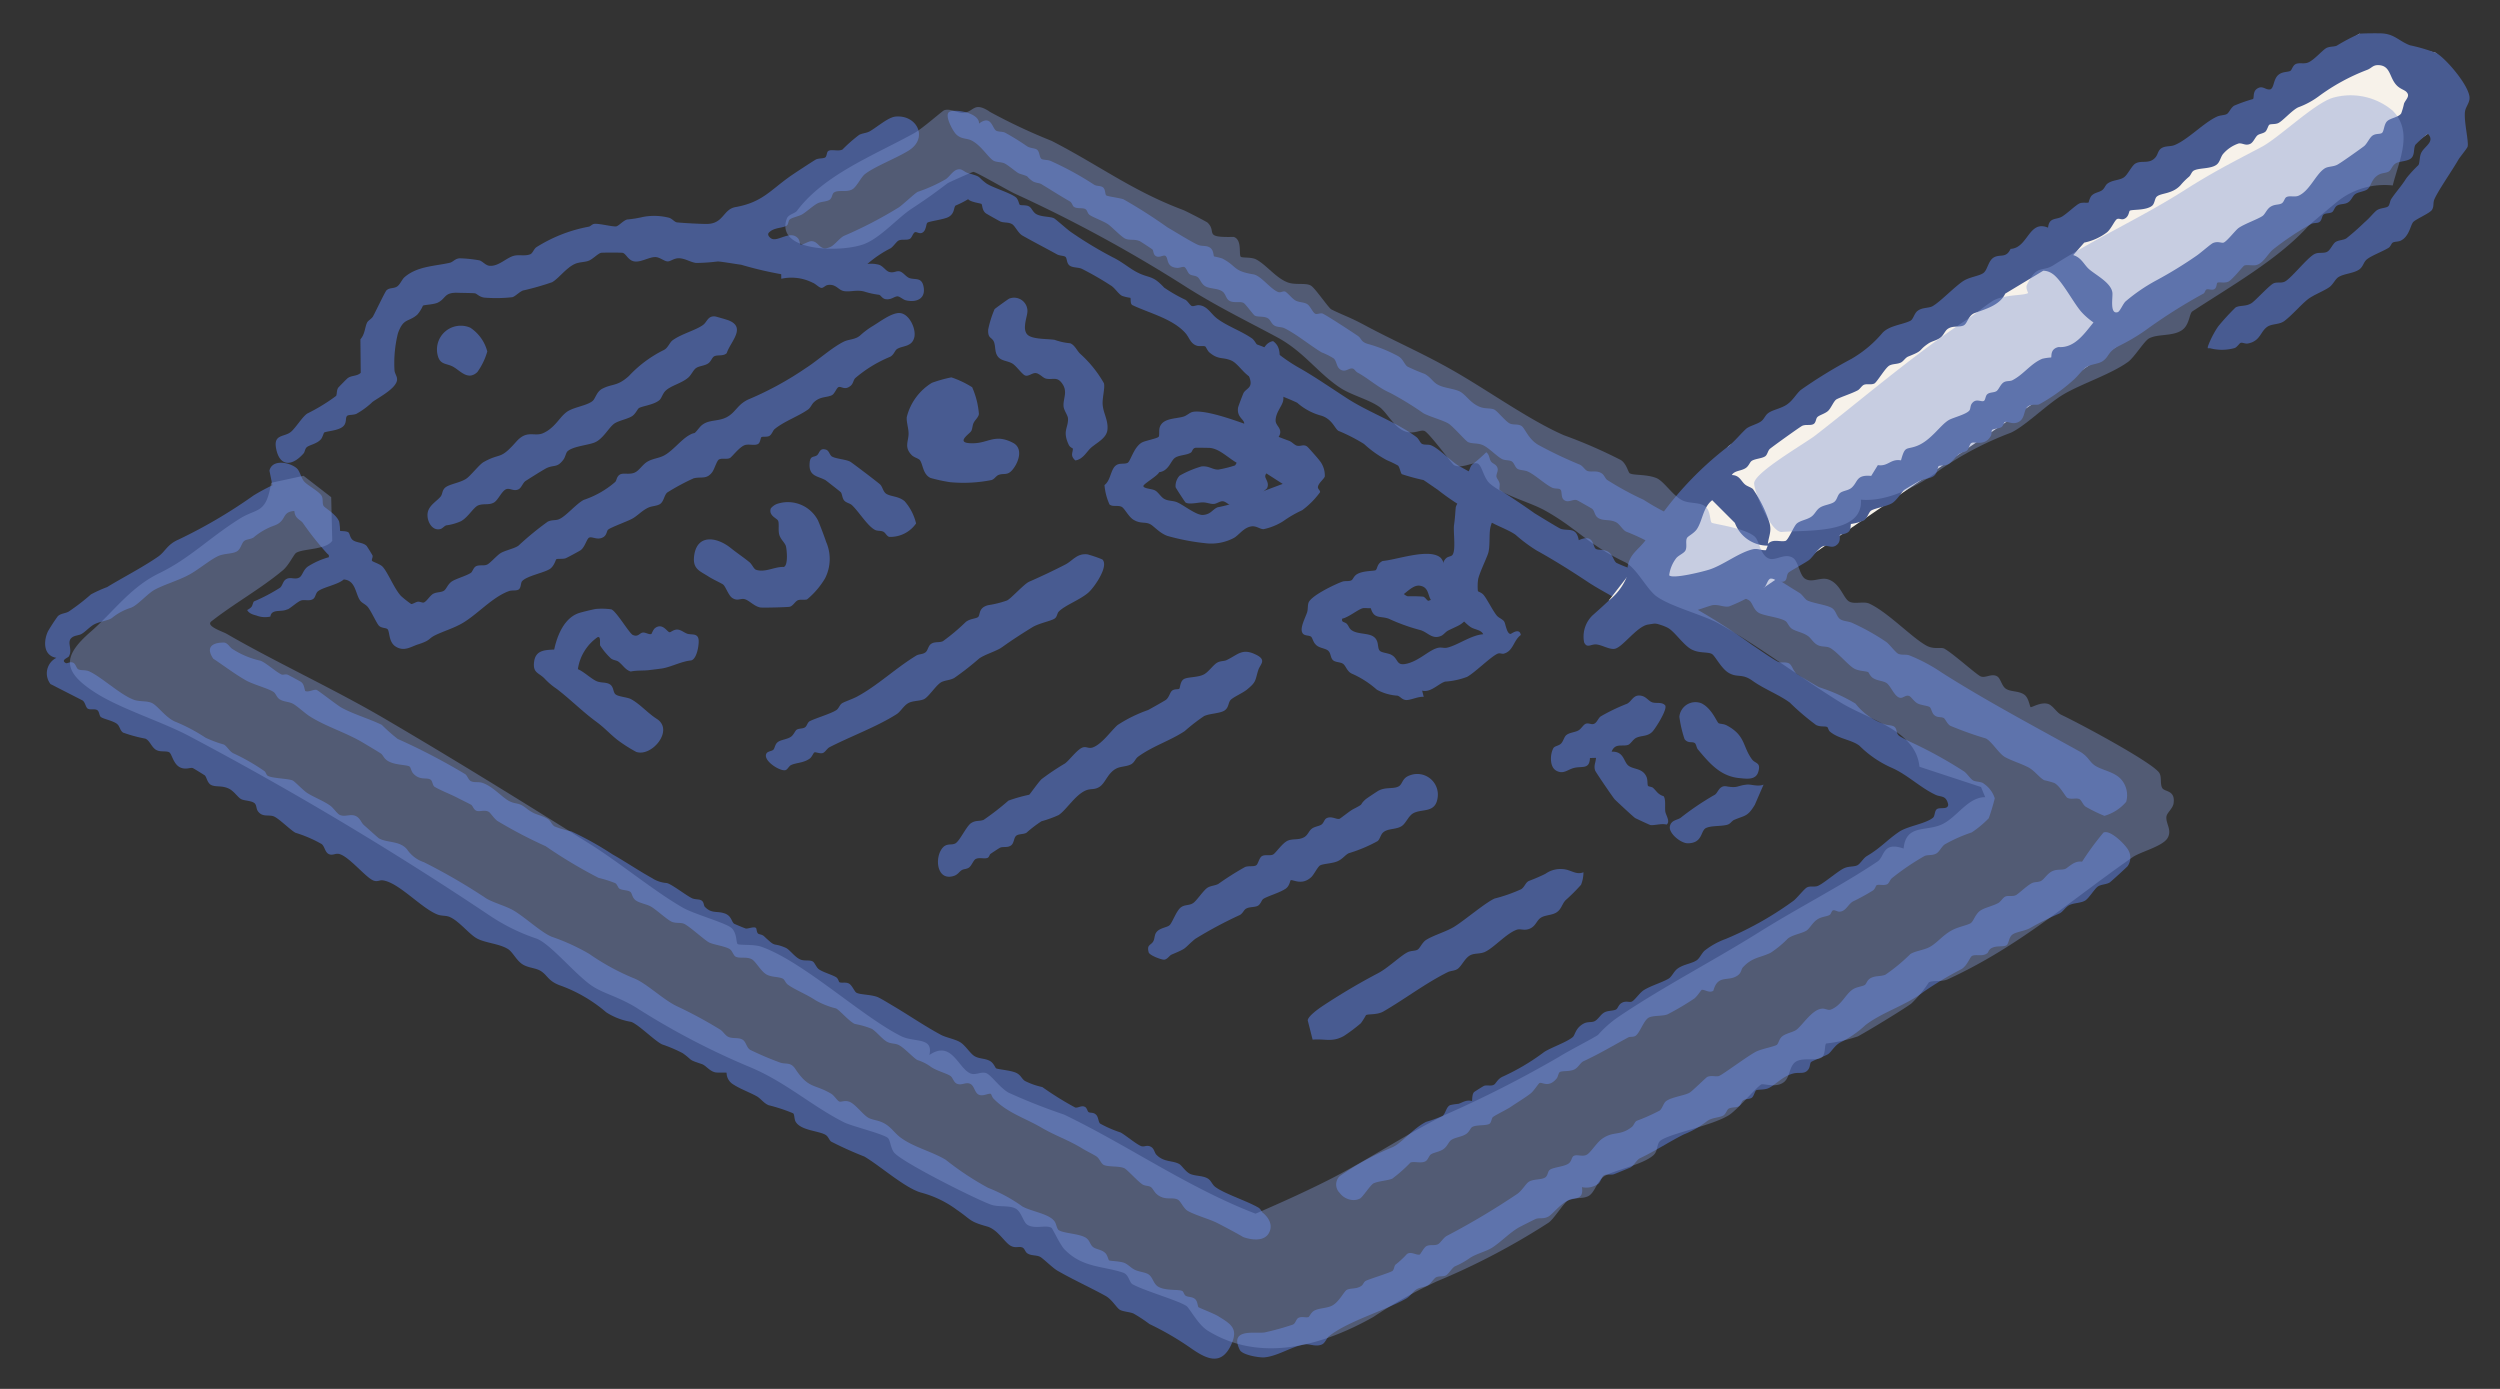
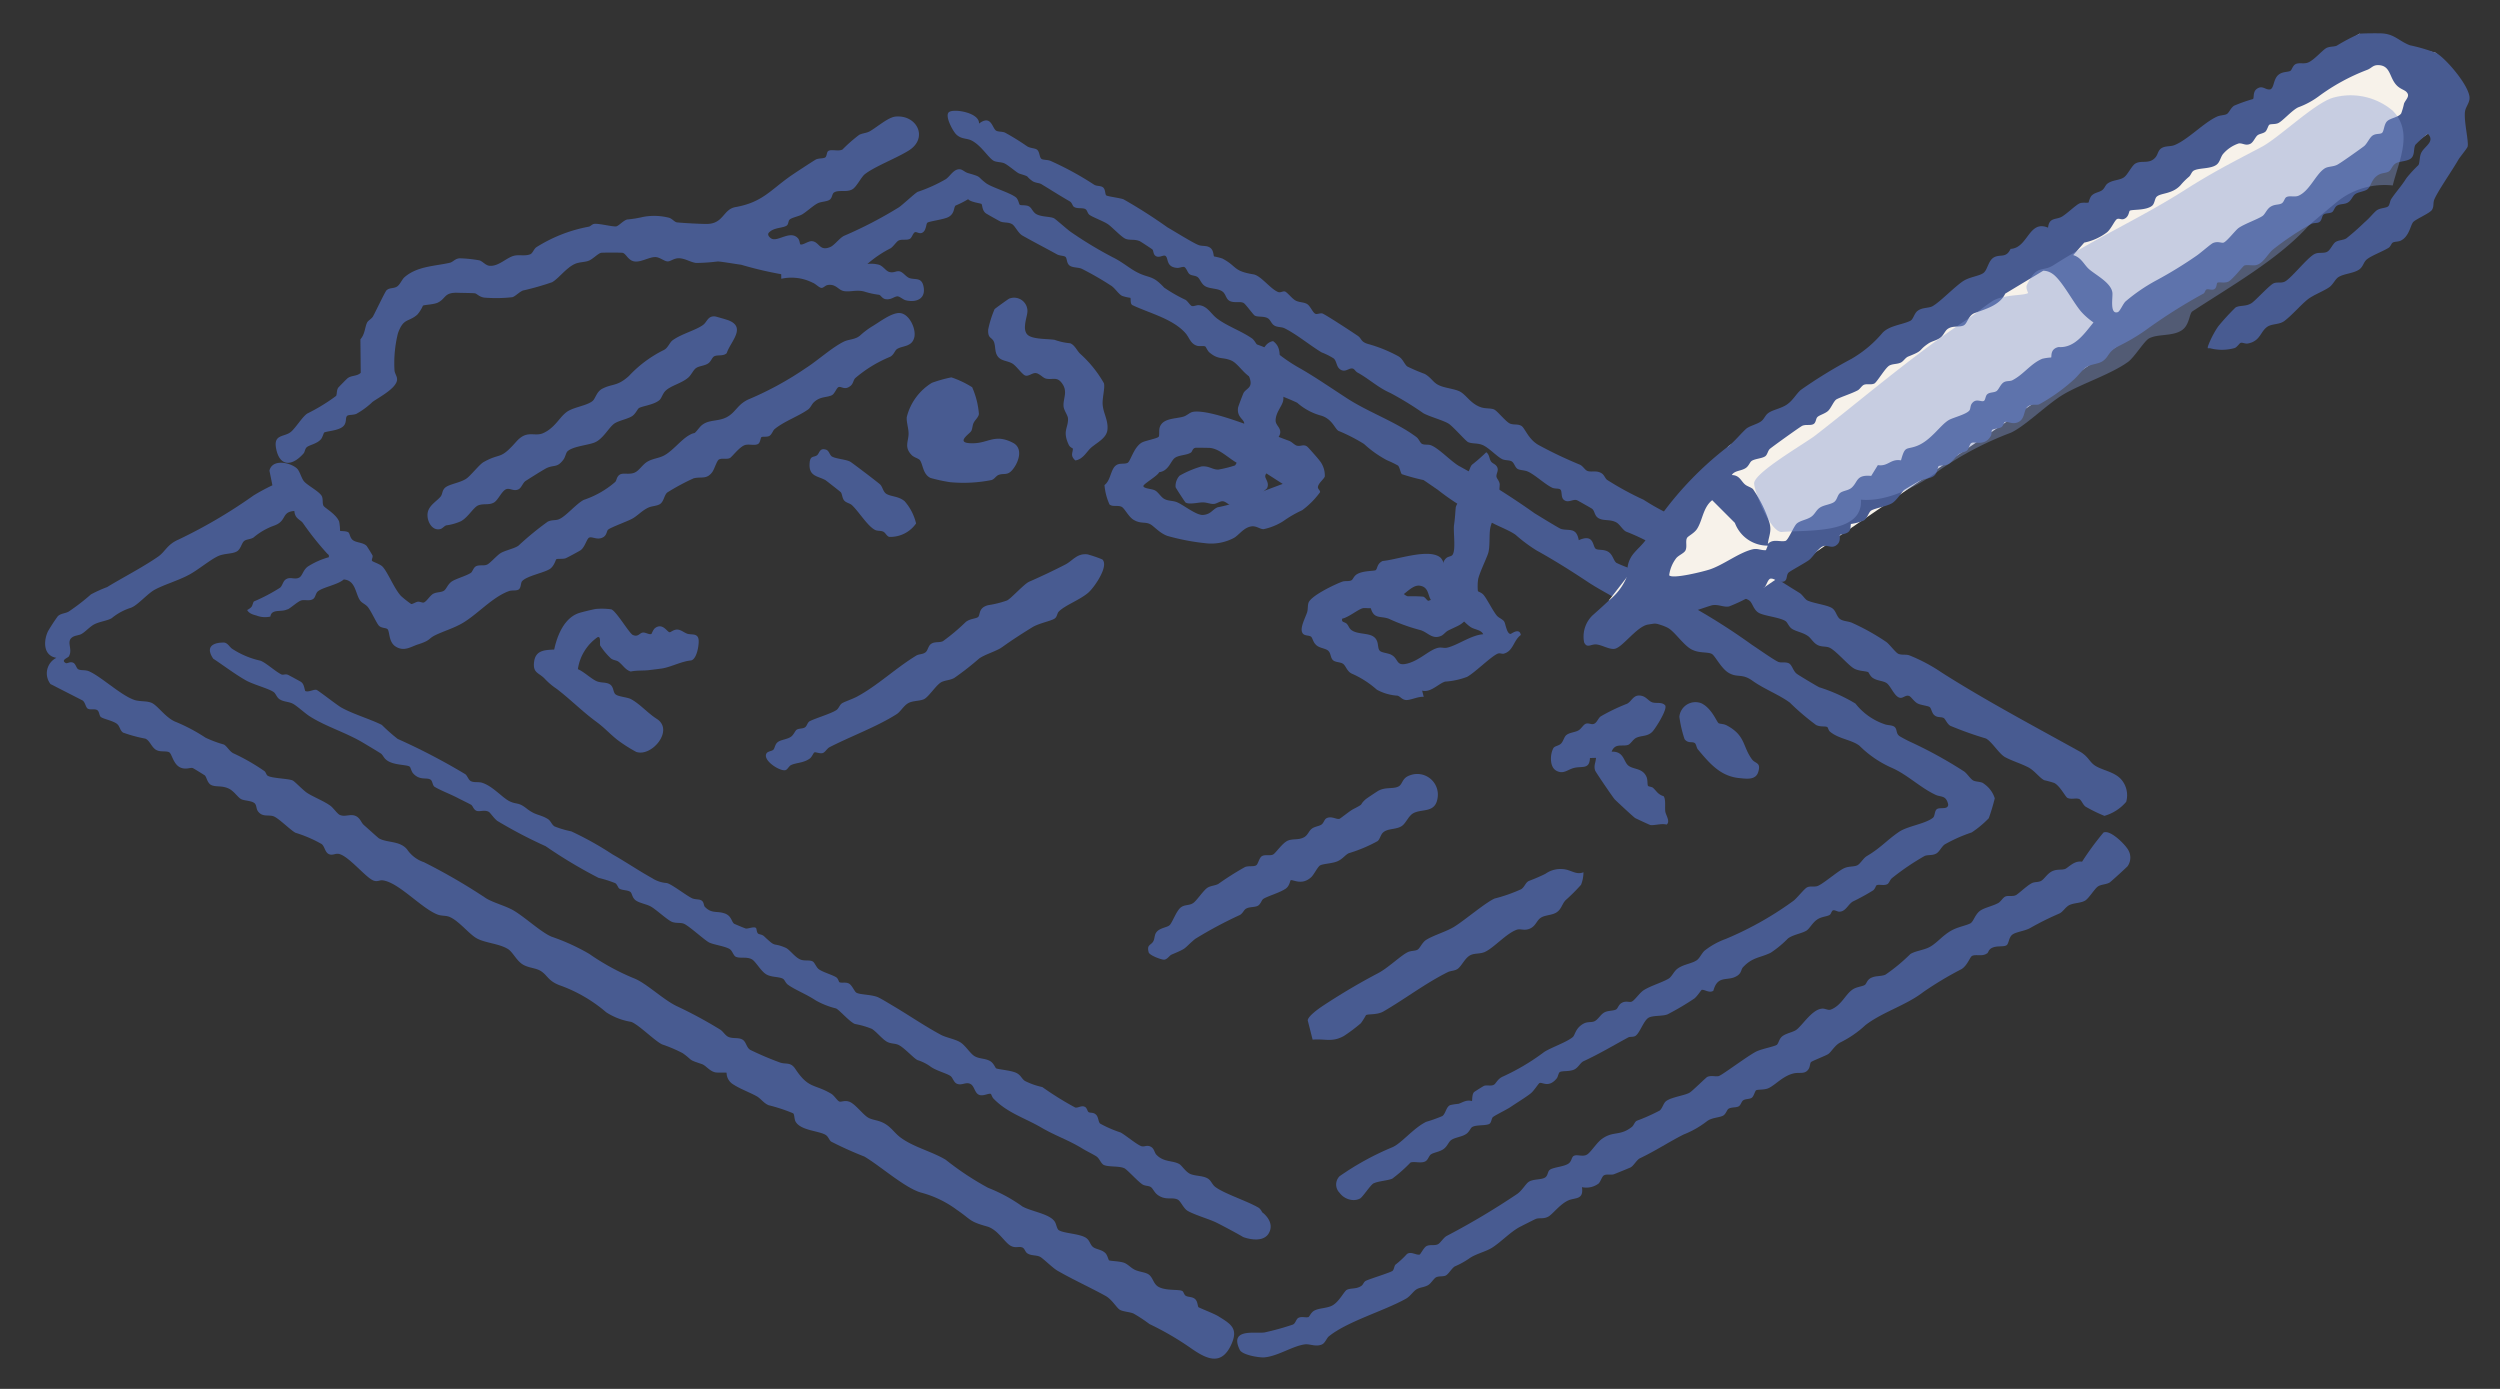
<svg xmlns="http://www.w3.org/2000/svg" id="point_img_10_sp" width="180" height="100" viewBox="0 0 180 100">
  <rect x="0" y="0" width="180" height="100" fill="#333333" stroke="none" />
  <defs>
    <clipPath id="clip-path">
      <rect id="Rectangle_679" data-name="Rectangle 679" width="180" height="100" transform="translate(-4531 4291)" fill="#fc4949" opacity="0.294" />
    </clipPath>
  </defs>
  <g id="Mask_Group_21" data-name="Mask Group 21" transform="translate(4531 -4291)" clip-path="url(#clip-path)">
    <g id="Group_867" data-name="Group 867">
      <g id="Group_866" data-name="Group 866" transform="translate(-4527.75 4293.398)">
        <path id="Path_10801" data-name="Path 10801" d="M567.989,189.391a15.451,15.451,0,0,0,.573-1.742c.032-.376-.281-.719.141-1.1.117-.105.334-.113.418-.2.293-.3.066-1.692.134-2.177.076-.536.074-.726.119-1.225.026-.3.38-.582.431-.941.058-.413-.188-.732-.043-1.161.106-.314.379-.319.517-.5.116-.149.131-.365.273-.516a12.475,12.475,0,0,0,1.021-.894c.235.157.21.472.347.666.124.175.436.209.479.539.024.189-.107.366-.091.536s.217.312.235.568c.006.08-.108,1.418-.128,1.57-.049.372-.472,1.127-.555,1.594-.085.483-.005,1.311-.142,1.775-.115.391-.687,1.539-.736,1.952-.133,1.122.314,1.1-.5,2.338-.6.914-.769.86-1.641,1.292-.2.1-.335.311-.513.389-.671.295-.982-.3-1.553-.43a13.768,13.768,0,0,1-2.227-.807c-.654-.227-1.117.077-1.328-.926-.293-1.391.516-.934,1.344-.944.171,0,.347-.167.561-.158.364.014.537.365.809.417a10.816,10.816,0,0,1,1.1.024c.163.051.265.285.376.3a4.358,4.358,0,0,0,.573-.244" transform="translate(-467.814 -148.77)" fill="#485b91" />
        <path id="Path_10802" data-name="Path 10802" d="M533.089,172.878c-.045-.045-.676-1.007-.688-1.069a1.1,1.1,0,0,1,.289-.824,7.433,7.433,0,0,1,1.567-.663c.563-.061.783.237,1.224.225a8.156,8.156,0,0,0,1.2-.3c.426-.521-.02-1.252.125-1.88.076-.328.558-.744.534-1.157-.017-.3-.532-.431-.443-1.111.011-.082.352-.988.4-1.074.128-.231.46-.335.5-.634.074-.525-.55-.973.058-1.625.15-.161.359-.157.509-.312.312-.323.4-1.042,1.057-1.156.671.486.384,1.178.54,1.722.067.232.4.346.391.793-.005.315-.25.612-.278.835-.037.288.159.564.067.965-.087.379-.532.838-.538,1.392,0,.353.359.5.334.879s-.495.613-.543.934a11.164,11.164,0,0,1,.089,1.328c-.068.35-.56.532-.624.839-.046.218.333.492.122.913a6.758,6.758,0,0,1-2.062,1.331c-.58.067-.807-.37-1.113-.4-.206-.023-.439.182-.669.193s-.495-.115-.777-.113c-.356,0-1.057.193-1.273-.022" transform="translate(-451.009 -139.135)" fill="#485b91" />
        <g id="Group_543" data-name="Group 543" transform="translate(0 5.562)">
          <path id="Path_10103" data-name="Path 10103" d="M461.576,162.144c.894-.676.95.334,1.239.507.157.094.433.048.645.144a17.962,17.962,0,0,1,1.6.992c.22.128.534.123.681.221.221.147.176.568.339.676.131.086.438.053.648.142a22.6,22.6,0,0,1,3.154,1.723c.168.1.442.063.6.166.222.149.162.5.255.591.077.079.96.184,1.239.283a36.132,36.132,0,0,1,3.167,2.02c.525.3,1.78,1.088,2.226,1.27.268.109.573.022.83.184.3.188.24.583.313.646a4.794,4.794,0,0,1,.587.146c1.086.575.755.9,2.241,1.142.539.089,1.228,1.062,1.779,1.272.176.067.33-.075.481-.04.169.039.523.535.8.666s.546.095.786.229c.262.147.418.639.625.717.115.043.313-.062.482-.03s2.225,1.382,2.568,1.618c.286.2.189.432.761.589a10.275,10.275,0,0,1,2.164.882c.319.189.414.557.626.727a13.49,13.49,0,0,0,1.264.54c.412.233.557.527.856.724.491.323,1.344.313,1.769.6s.721.832,1.409,1.072c.34.119.707.052.963.165.226.1.839.882,1.132,1.01.256.113.576.018.822.165.267.16.493.957,1.241,1.381a30.815,30.815,0,0,0,2.98,1.418c.225.1.366.4.559.457.315.091.623-.059.98.147.218.126.264.374.415.487a21.668,21.668,0,0,0,2.628,1.432,16.738,16.738,0,0,0,1.5.864,32.463,32.463,0,0,1,2.926,2.035c.473.288,1.354.414,1.648.689.169.158.173.436.2.455.08.06.434-.116.609-.107.491.026.506.5.74.616,1.216.61,2.4,1.425,3.6,2.153.222.135.388.46.579.549.422.2,1.346.309,1.731.525.34.19.343.64.638.828.24.153.605.138.863.265a16.235,16.235,0,0,1,2.456,1.378c.236.185.665.76.85.842.25.11.534.022.792.11a12.151,12.151,0,0,1,2.357,1.256c3.12,1.985,6.617,3.842,9.9,5.662.6.33.688.706,1.052.977.525.39,1.466.46,1.975,1.07a1.742,1.742,0,0,1,.333,1.581,3.22,3.22,0,0,1-1.57,1.012,10.946,10.946,0,0,1-1.364-.669c-.194-.143-.294-.494-.465-.55-.246-.079-.562.054-.829-.073-.152-.072-.524-.854-.953-1.077a6.864,6.864,0,0,0-.709-.194c-.305-.131-.7-.678-1.12-.909-.487-.266-1.252-.5-1.719-.761-.435-.245-.945-1.112-1.369-1.337a25.557,25.557,0,0,1-2.577-.919c-.242-.162-.34-.482-.462-.553-.2-.113-.444,0-.686-.216-.185-.162-.2-.479-.328-.575s-.61-.128-.867-.26-.462-.477-.6-.535c-.238-.1-.413.134-.619.131-.431-.008-.706-.869-1.026-1.072-.259-.165-.673-.148-.988-.366-.2-.139-.272-.378-.323-.409-.152-.092-.674-.064-1.028-.269-.438-.254-1.305-1.3-1.767-1.5-.221-.1-.487-.047-.756-.146-.381-.141-.529-.5-.781-.684-.377-.27-.851-.321-1.164-.528-.228-.151-.312-.46-.46-.555-.417-.268-1.482-.361-1.9-.579-.4-.206-.466-.711-.691-.887-.252-.2-.96-.337-1.275-.53-.259-.159-.453-.522-.743-.611-.306-.093-.632.014-.907-.108-.373-.165-.582-.827-.862-1.054-.462-.374-.734-.034-1.164-.187a9.789,9.789,0,0,1-2.119-1.636,15.555,15.555,0,0,0-1.825-.851c-.253-.137-.439-.517-.694-.659-.44-.245-.9-.089-1.276-.3-.31-.178-.264-.5-.456-.672-.048-.042-1.023-.591-1.083-.618-.275-.125-.6.189-.9.008-.325-.165-.146-.668-.332-.8-.107-.076-.387-.034-.563-.113-.51-.232-1.259-.948-1.765-1.167-.251-.108-.54-.089-.721-.182-.2-.1-.254-.459-.454-.56-.179-.09-.435-.052-.646-.143-.374-.162-.985-.845-1.449-1.032-.381-.153-.736-.069-1.035-.206-.158-.072-1.076-1.12-1.386-1.32-.371-.24-1.357-.5-1.834-.76a22.763,22.763,0,0,0-2.377-1.457c-.879-.383-1.574-1.044-2.363-1.471-.12-.065-.216-.234-.3-.27-.291-.121-.552.312-.939.049-.29-.2-.233-.556-.461-.785a4.875,4.875,0,0,0-.88-.443c-.8-.475-1.834-1.334-2.685-1.743-.213-.1-.48-.055-.714-.188s-.268-.409-.483-.531c-.293-.166-.725-.065-.937-.191-.113-.068-.639-.808-.791-.9-.231-.142-.656.012-.987-.14-.306-.141-.285-.507-.547-.693-.331-.236-.86-.177-1.214-.365-.31-.165-.389-.538-.571-.669s-.406-.089-.577-.212c-.145-.105-.228-.445-.381-.513-.107-.048-.345.074-.511.062-.831-.062-.606-.7-.846-.863-.142-.1-.422.158-.682.018-.209-.112-.167-.392-.256-.482-.039-.039-.866-.583-.918-.6-.39-.167-.74-.033-1.055-.186-.284-.137-.962-.852-1.225-1.031-.34-.231-1.105-.5-1.345-.684-.122-.092-.158-.333-.275-.4-.208-.123-.578-.01-.825-.162-.119-.073-.135-.3-.305-.4-.7-.4-1.341-.812-2.038-1.235-.185-.112-.453-.081-.666-.236-.563-.411-.069-.254-.935-.531-.172-.055-.776-.6-1.069-.735-.235-.11-.6-.071-.809-.206-.391-.255-.9-1.13-1.59-1.455-.338-.159-.724-.074-1.085-.437-.236-.237-.848-1.359-.5-1.6.374-.26,2.234.058,2.151.853" transform="translate(-394.342 -161.203)" fill="#485b91" />
          <path id="Path_10104" data-name="Path 10104" d="M559.258,284.385c-.322.265-.838.043-1.1.2-.134.081-.328.686-.747.944a24.853,24.853,0,0,0-2.75,1.648c-1.242.962-2.95,1.444-4.161,2.379a7.478,7.478,0,0,1-1.8,1.243c-.415.214-.66.691-.879.841-.173.118-1.182.506-1.248.585s-.068.322-.151.466c-.265.455-.672.234-1.119.35-.773.2-1.272.812-1.769,1.05-.319.152-.772.083-.91.162-.085.049-.162.45-.327.547s-.428.061-.593.168c-.144.093-.172.354-.344.444-.2.1-.5.042-.711.163-.136.078-.19.4-.42.511-.3.145-.811.129-1.153.4a6.787,6.787,0,0,1-1.674.95c-1.078.545-1.978,1.154-3.141,1.708-.232.11-.455.556-.687.666-.1.047-1.139.472-1.2.49-.225.065-.509-.038-.71.079-.14.082-.233.441-.377.582a1.47,1.47,0,0,1-1.2.264c.137.951-.506.727-1.008.965-.611.291-1.114,1-1.43,1.164-.349.178-.585.065-.865.15-.066.02-1.08.538-1.2.6-.692.379-1.386,1.127-2,1.5-.424.259-1.083.413-1.547.708a5.768,5.768,0,0,1-1.083.609c-.227.106-.476.582-.683.67s-.457.024-.672.117c-.168.072-.37.434-.57.558-.28.174-.565.157-.827.3s-.462.506-.78.686c-1.581.89-4.225,1.631-5.568,2.721-.144.117-.263.482-.492.579-.455.193-.865-.06-1.244-.006-.895.129-1.893.833-2.883.933-.357.036-1.6-.163-1.784-.535-.782-1.575,1.1-1.167,1.768-1.256a18.775,18.775,0,0,0,2.039-.564c.213-.076.238-.4.413-.489.246-.119.5,0,.713-.052.087-.019.178-.344.449-.479.35-.175.877-.16,1.24-.338.536-.263.887-1.064,1.1-1.157.306-.135.677-.028,1.041-.282.127-.089.152-.287.334-.37.312-.143,1.717-.574,1.892-.7.128-.1.116-.339.222-.454a6.469,6.469,0,0,0,.821-.761c.289-.212.657.088.91.04.08-.015.294-.525.529-.627.257-.11.532,0,.786-.116.178-.078.4-.471.636-.6a53.558,53.558,0,0,0,5.088-3.031c.368-.266.6-.723.824-.868.326-.21.875-.134,1.161-.3.232-.138.182-.419.346-.556.23-.192,1.024-.225,1.35-.454.247-.173.214-.464.381-.555.241-.133.655.094.964-.1.269-.171.693-.852,1.055-1.116.832-.607,1.3-.184,2.17-.874.141-.112.192-.359.349-.44a14.054,14.054,0,0,0,1.64-.729c.2-.142.277-.539.472-.686.4-.3,1.394-.409,1.715-.623.226-.151,1.165-1.081,1.249-1.119.29-.128.561-.007.822-.06.218-.044,2.174-1.523,2.745-1.786.391-.18,1.236-.337,1.431-.458.123-.076.168-.4.353-.577.281-.265.812-.324,1.066-.513.451-.334,1.138-1.488,1.869-1.524.212-.01.42.144.615.068.783-.309,1.036-1.105,1.59-1.461.286-.183.7-.2.864-.321.107-.077.146-.326.379-.466.354-.212.749-.118,1.092-.262a12.868,12.868,0,0,0,1.789-1.48c.324-.224.994-.291,1.4-.515.549-.3.939-.855,1.61-1.209.466-.246.983-.324,1.314-.49.238-.119.341-.681.751-.94.331-.209.908-.324,1.271-.533.2-.117.338-.418.54-.475.226-.064.472.024.709-.08.182-.08.781-.676,1.16-.87.2-.1.44-.056.64-.149.274-.127.482-.606.937-.755.3-.1.559-.04.793-.109s.661-.633,1.246-.531a20.657,20.657,0,0,1,1.543-2.1c.48-.216,1.492.8,1.74,1.19a1.082,1.082,0,0,1,0,1.229c-.068.085-1.222,1.139-1.3,1.182-.269.151-.605.124-.843.285s-.635.833-.909,1.008c-.3.191-.805.166-1.14.327-.294.142-.464.5-.737.615a21.1,21.1,0,0,0-2.108,1.05c-.363.2-.973.265-1.242.449-.3.2-.259.674-.453.788-.217.127-.7.007-1.051.189-.243.127-.232.31-.336.395" transform="translate(-419.435 -223.71)" fill="#485b91" />
          <path id="Path_10108" data-name="Path 10108" d="M498.817,211.489c.089.073.786.867.872.988a1.7,1.7,0,0,1,.383,1.151c-.057.192-.456.473-.495.753-.021.152.164.236.156.381a5.992,5.992,0,0,1-1.292,1.3,8.089,8.089,0,0,0-1.358.786,4.339,4.339,0,0,1-1.433.58c-.3-.026-.522-.266-.887-.2-.532.091-.861.606-1.22.819a3.482,3.482,0,0,1-1.96.4,16.384,16.384,0,0,1-2.845-.538c-.588-.212-.987-.736-1.278-.864-.353-.156-.673,0-1.164-.3-.371-.23-.644-.841-.866-.938-.272-.119-.627.024-.856-.158a4.185,4.185,0,0,1-.364-1.4c.515-.383.416-1.311.99-1.5.219-.071.513-.006.683-.106.206-.121.443-1.134,1.022-1.459.233-.131,1.137-.293,1.213-.422.063-.108,0-.447.069-.665.211-.676,1.126-.607,1.705-.775.256-.074.454-.3.677-.344,1.381-.24,5.429,1.548,6.928,2.084.212.076.386.3.563.349.27.078.495-.138.757.079m-3.586,1.214c-1.326.79-2.246-1.026-3.435-1.13-.08-.007-.958-.019-1.008-.013-.26.03-.233.27-.362.351-.31.2-.87.166-1.161.39-.306.235-.426.928-1.121,1.022-.111.271-1.167.855-1.134,1.006.038.177.614.185.831.3.258.133.428.5.715.638s.626.1.9.226c.485.216,1.386.949,1.857.906.578-.052.651-.388,1.041-.551a10.288,10.288,0,0,0,1.755-.5c.252-.187.066-.765.963-.447l1.97-.737-1.4-.9Z" transform="translate(-407.937 -187.284)" fill="#485b91" />
          <path id="Path_10109" data-name="Path 10109" d="M525.877,232.563c.106.064.4,0,.577.042.64.161.5.764.88,1.152.3.314,1.015.462,1.237.71.258.289.661,1.126.957,1.494.162.2.445.27.555.46.089.154.179.884.453.875.048,0,.641-.476.734.078-.541.4-.53,1.154-1.227,1.344-.129.035-.286-.073-.456.007-.505.236-1.616,1.351-2.183,1.662a5.394,5.394,0,0,1-1.575.342c-.457.119-1.042.818-1.662.65l.112.449c-.392-.044-.973.259-1.287.227-.276-.028-.41-.263-.6-.313a3.569,3.569,0,0,1-1.487-.43,6.822,6.822,0,0,0-1.784-1.148c-.37-.159-.437-.56-.643-.709s-.558-.1-.739-.276-.133-.489-.34-.675c-.18-.161-.547-.18-.783-.345-.314-.219-.323-.575-.457-.67-.157-.111-.507-.032-.621-.282-.183-.35.216-1.066.345-1.464.072-.219.03-.466.1-.686.169-.506,1.884-1.324,2.426-1.521.218-.079.5,0,.679-.11.1-.059.152-.281.37-.42.431-.275,1.259-.226,1.361-.3.147-.109.074-.452.5-.661,1.012-.082,3.316-.929,4.15-.256.221.178.356.743.408.775m2.688,4.753c-.163-.329-.6-.317-.9-.511-.517-.338-1.205-1.276-1.814-1.569-.28-.135-.67-.049-.957-.283-.355-.29-.172-1.033-.907-1.132-.584-.078-1.169.8-1.733.965-.248.074-.5.01-.716.074-.2.059-.365.378-.73.511-.41.149-.694.016-.933.079-.333.088-1.036.668-1.461.743-.082.3.18.211.339.387.126.14.158.327.342.452.436.3,1.189.189,1.571.459.433.306.243.805.45,1.016.147.15.6.162.835.293.54.295.319.829,1.117.636.918-.222,1.609-1,2.251-1.142.248-.054.418.044.648-.009.76-.175,1.724-.907,2.6-.967" transform="translate(-425.022 -199.614)" fill="#485b91" />
          <path id="Path_10110" data-name="Path 10110" d="M454.711,231.965c.5.46-.561,2-1,2.388-.582.514-1.69.914-2.13,1.366-.133.136-.109.366-.293.5-.26.185-1.127.332-1.62.635-.745.459-1.47.924-2.176,1.433-.4.29-1.241.515-1.657.823a20.5,20.5,0,0,1-1.773,1.385c-.308.178-.67.167-.934.306-.383.2-.9,1.056-1.254,1.227-.295.141-.75.1-1.09.263-.359.173-.582.626-.877.815-1.423.907-3.278,1.582-4.836,2.381-.182.093-.312.371-.49.42-.229.063-.509-.095-.6-.042s-.156.31-.341.445c-.433.315-.979.289-1.34.464-.155.075-.258.338-.414.368-.414.082-1.666-.725-1.346-1.221.093-.145.378-.146.486-.252s.112-.382.306-.54c.232-.19.668-.192.959-.393.215-.148.3-.442.42-.511.167-.1.428-.061.594-.168.145-.093.175-.359.344-.445.439-.222,1.522-.538,1.912-.795.188-.123.236-.385.41-.492.21-.13.721-.288,1.092-.487,1.48-.795,2.781-2.057,4.264-2.953.19-.114.467-.073.664-.238.174-.146.18-.462.407-.608.263-.169.572-.068.833-.182a14.262,14.262,0,0,0,1.654-1.391c.317-.24.706-.227.871-.344.2-.142-.006-.676.743-.862a7.3,7.3,0,0,0,1.353-.338c.286-.133,1.231-1.191,1.585-1.347.849-.373,1.722-.783,2.6-1.234.553-.284.847-.832,1.617-.738a9.683,9.683,0,0,1,1.056.362" transform="translate(-378.596 -199.648)" fill="#485b91" />
-           <path id="Path_10111" data-name="Path 10111" d="M461.559,261.628c-.064.042-.076.237-.218.283-.248.081-.567-.055-.833.073-.177.085-.29.488-.5.627-.162.108-.369.09-.5.172-.216.131-.278.328-.592.426-1.123.349-1.356-1.066-.929-1.834.344-.619.743-.333,1.061-.517s.786-1.242,1.132-1.462.609-.107.9-.232a18.754,18.754,0,0,0,1.778-1.379,10.989,10.989,0,0,1,1.493-.424c.063-.035.65-.893.9-1.128a18.212,18.212,0,0,1,1.688-1.131c.361-.276.935-1.093,1.328-1.163.239-.042.392.114.669.013.654-.236,1.283-1.166,1.782-1.611a10,10,0,0,1,2.192-1.078c.167-.086,1.209-.673,1.292-.738.249-.2.28-.548.457-.672s.429-.067.5-.123.056-.566.36-.712.958-.1,1.384-.307c.378-.181.713-.735,1.032-.886.227-.108.471-.081.631-.159.838-.4,1.131-.9,2.167-.367.731.377.245.681.119,1.075-.251.782-.114.841-.831,1.424-.284.231-1.009.554-1.172.745s-.125.526-.4.73c-.324.243-1.065.22-1.5.422a13.422,13.422,0,0,0-1.4,1.085c-1.087.714-2.266,1.054-3.35,1.837-.2.147-.254.4-.481.535-.295.178-.725.155-1.048.3-.66.307-.811,1.056-1.255,1.339-.344.22-.586.121-.9.227-.788.265-1.434,1.385-2.032,1.8a8.082,8.082,0,0,1-1.242.45,8.806,8.806,0,0,0-1.086.831c-.2.113-.538.078-.709.193-.22.148-.155.551-.406.722s-.53.069-.755.147c-.083.029-.587.371-.724.462" transform="translate(-393.503 -208.098)" fill="#485b91" />
          <path id="Path_10112" data-name="Path 10112" d="M386.88,203.568c-.109.111-.154.408-.274.572-.449.62-.656.382-1.19.614-.228.1-1.259.759-1.543.938-.2.128-.3.508-.521.609-.359.166-.619-.127-.895-.005-.308.135-.575.786-.863.951-.373.213-.758.051-1.143.21-.332.138-.726.859-1.233,1.135a3.692,3.692,0,0,1-1.056.3c-.15.045-.269.221-.417.263-.61.174-1.011-.585-.928-1.152s.7-.869.947-1.2c.127-.173.093-.414.294-.608.29-.279,1.129-.361,1.573-.685.308-.226.916-1,1.2-1.165,1.279-.724,1.149-.1,2.361-1.473.792-.9,1.3-.322,1.965-.629.823-.379,1.145-1.119,1.653-1.5.481-.364,1.441-.451,1.877-.8.211-.169.287-.679.714-.895.749-.378,1.061-.145,1.908-.911a8.7,8.7,0,0,1,2.524-1.874c.3-.154.4-.543.642-.712.639-.453,1.675-.716,2.177-1.093.294-.221.332-.651.847-.61.056,0,.878.242.969.278,1.323.516.148,1.54-.118,2.368-.247.241-.649.1-.9.227-.143.07-.226.355-.409.493-.271.2-.646.186-.892.349-.2.13-.336.484-.559.682-.465.415-1.244.576-1.64.953-.22.21-.28.536-.448.68-.392.335-1.207.419-1.464.566-.119.068-.242.43-.524.6-.325.2-.987.32-1.272.532-.39.29-.786,1.077-1.37,1.336-.469.209-1.624.285-1.992.658" transform="translate(-349.276 -179.027)" fill="#485b91" />
          <path id="Path_10113" data-name="Path 10113" d="M501.4,274.107c-.039.029-.074.413-.354.607-.438.3-1.253.518-1.606.733-.143.087-.19.4-.421.51s-.579.059-.82.194c-.177.1-.227.324-.446.456a29.974,29.974,0,0,0-3.232,1.73c-.9.756-.482.614-1.693,1.126-.161.069-.3.344-.531.365-.176.016-1.058-.3-1.121-.533-.152-.574.177-.487.341-.8.095-.183.075-.419.188-.6.223-.36.8-.379.976-.547.206-.193.479-1.019.807-1.278.293-.231.615-.118.911-.33.242-.174.714-.881.986-1.074.232-.165.587-.165.806-.291a21.363,21.363,0,0,1,1.934-1.223c.27-.092.607-.007.788-.114.158-.093.212-.57.448-.68.252-.118.578.016.791-.111.181-.108.661-.827,1.042-.988s.806-.021,1.2-.262c.251-.152.313-.435.531-.6s.534-.175.709-.306c.147-.11.195-.368.345-.444.367-.187.7.1.938.041.059-.015.747-.576.993-.7.871-.45.362-.226.88-.7.062-.057.848-.583.946-.633.511-.264,1.019-.107,1.406-.285.346-.16.238-.619.868-.823a1.485,1.485,0,0,1,1.971,1.631c-.159,1.11-1.09.768-1.727,1.094-.378.193-.541.732-.863.941-.379.246-.928.161-1.28.411-.251.178-.26.524-.457.671a10.6,10.6,0,0,1-2.065.867c-.236.1-.427.4-.786.567-.409.187-1.01.178-1.273.307-.173.085-.443.651-.632.834-.692.667-1.366.146-1.5.245" transform="translate(-411.723 -218.692)" fill="#485b91" />
          <path id="Path_10114" data-name="Path 10114" d="M536.313,281.77a2.466,2.466,0,0,1-.173.9,13.464,13.464,0,0,1-1.129,1.125c-.256.291-.3.679-.686.893-.322.181-.8.161-1.1.367s-.349.609-.8.784c-.409.16-.639-.034-.93.073-.752.278-1.6,1.267-2.26,1.584-.336.162-.7.089-1.018.222-.44.183-.673.839-1,1.031-.21.124-.477.11-.686.216-1.669.841-3.024,1.9-4.618,2.825-.461.266-1.082.166-1.258.265a5.118,5.118,0,0,1-.371.587,12.2,12.2,0,0,1-1.224.918c-.847.47-1.347.182-2.247.261l-.354-1.392c.032-.314.827-.867,1.1-1.048a45.893,45.893,0,0,1,3.969-2.346c.717-.376,1.591-1.235,2.107-1.5.257-.132.523-.085.718-.184s.328-.519.638-.715c.527-.334,1.406-.575,2-.934.718-.435,2.253-1.742,2.921-2.04a11.389,11.389,0,0,0,1.92-.674c.244-.157.289-.453.539-.589a13.033,13.033,0,0,0,1.2-.517,1.872,1.872,0,0,1,1.213-.343c.622.022.975.451,1.521.233" transform="translate(-425.554 -226.926)" fill="#485b91" />
          <path id="Path_10115" data-name="Path 10115" d="M402.145,242.067c.034-.02.126-.333.292-.446.537-.365.849.306,1.022.317.093.006.287-.2.554-.192s.485.22.72.3c.291.1.756-.069.816.433.041.338-.118,1.387-.536,1.489-.68.063-1.406.449-2.029.567-.171.033-.773.1-1,.131-.433.05-.888.007-1.321.1-.39-.116-.579-.482-.882-.707-.143-.106-.38-.1-.55-.24a5.042,5.042,0,0,1-.77-.921c-.044-.176.072-.708-.192-.6a3.411,3.411,0,0,0-1.413,2.3c.434.176,1,.733,1.386.88.306.116.659.047.917.211.289.183.22.563.407.72.208.175.847.2,1.118.348.652.351,1.193,1,1.852,1.419,1.27.805-.356,2.758-1.474,2.38a10.473,10.473,0,0,1-1.378-.881c-.581-.467-.893-.846-1.513-1.3-1.016-.75-1.87-1.619-2.834-2.356a4.865,4.865,0,0,1-.884-.751c-.424-.43-.858-.393-.747-1.213s.753-.839,1.445-.87c.216-1.015.727-2.3,1.815-2.639.2-.063.98-.255,1.183-.283a4.717,4.717,0,0,1,1.112.027c.347.106,1.294,1.725,1.546,1.841.4.182.483-.146.735-.171.189-.019.463.176.6.1" transform="translate(-358.499 -204.377)" fill="#485b91" />
          <path id="Path_10116" data-name="Path 10116" d="M457.547,204.247a5.908,5.908,0,0,1,.486,1.93c-.039.247-.279.42-.383.639-.089.186-.083.441-.173.589-.133.219-1.259.905.162.875,1.1-.023,1.555-.7,2.845-.034.763.4.408,1.412-.03,1.937-.372.445-.6.236-.984.369-.2.067-.312.308-.526.376a10.375,10.375,0,0,1-2.979.155,11.973,11.973,0,0,1-1.4-.3c-.557-.241-.556-.949-.765-1.265-.1-.155-.437-.2-.62-.4-.556-.582-.194-.989-.212-1.582-.012-.385-.151-.74-.132-1.13a4.032,4.032,0,0,1,1.813-2.479,9.784,9.784,0,0,1,1.4-.392,6.857,6.857,0,0,1,1.494.709" transform="translate(-390.801 -184.325)" fill="#485b91" />
-           <path id="Path_10117" data-name="Path 10117" d="M421.178,229.254c-.162-.118-.722-.362-1.057-.579-.615-.4-1.165-.53-1.031-1.51.216-1.581,1.65-1.332,2.633-.543.466.374.912.666,1.347,1.021.187.152.311.491.47.545.654.224,1.357-.234,1.99-.2.343-.081.232-1.25.164-1.5s-.406-.5-.488-.865c-.073-.323.012-.715-.066-.949-.068-.2-.708-.361-.535-.9a1.045,1.045,0,0,1,.551-.359A2.444,2.444,0,0,1,428,224.627c.152.348.469,1.181.59,1.553a3.068,3.068,0,0,1-.076,2.624,5.793,5.793,0,0,1-1.3,1.52c-.2.05-.437-.011-.629.048-.219.067-.369.429-.629.482-.148.031-1.916.079-2.094.05-.459-.074-.838-.549-1.177-.608-.277-.049-.476.16-.848-.074-.279-.175-.485-.84-.664-.969" transform="translate(-372.359 -195.125)" fill="#485b91" />
          <path id="Path_10118" data-name="Path 10118" d="M472.342,194.889a8.475,8.475,0,0,1,1.744,2.151c.094.309-.129,1.073-.09,1.553.052.63.417,1.132.342,1.808-.068.61-.777.924-1.189,1.294-.31.278-.573.831-1.122.906-.384-.35-.181-.534-.175-.841,0-.042-.207-.094-.294-.276-.471-1-.046-1.2-.056-1.877,0-.254-.3-.59-.323-.914-.039-.594.364-1.087-.177-1.73-.338-.4-.666-.147-1.1-.257-.212-.054-.462-.371-.721-.395s-.494.245-.749.18c-.217-.055-.652-.7-.942-.869-.4-.235-.914-.156-1.137-.667-.123-.28-.079-.67-.2-.924-.159-.324-.432-.2-.4-.854a7.723,7.723,0,0,1,.459-1.467c.041-.05.988-.731,1.047-.757a.96.96,0,0,1,1.317.971c-.034.4-.411,1.3.052,1.662.4.31,1.475.252,1.92.335a4.407,4.407,0,0,0,1.111.243c.328.131.474.51.686.724" transform="translate(-397.854 -177.409)" fill="#485b91" />
          <path id="Path_10119" data-name="Path 10119" d="M559.417,258.061c.892-.033.846.716,1.2,1,.369.3,1.038.164,1.314.83.089.216.047.543.1.629.041.063.273.064.361.143.255.227.352.482.759.6.181.225.082.788.127,1.113.035.25.383.728.091.935-.358-.1-.9.08-1.162.033-.06-.01-.953-.428-1.094-.5-.091-.043-1.316-1.187-1.474-1.345-.108-.108-1.376-1.966-1.415-2.086-.113-.358.047-.571.064-.906l-.437.012c-.025.84-.569.569-1.148.713-.457.114-.777.5-1.3.183-.48-.289-.415-1.231-.171-1.624.078-.127.371-.156.521-.295.191-.178.222-.471.394-.622.22-.193.632-.2.89-.35.2-.119.345-.426.543-.482s.385.091.564.015c.224-.094.29-.392.483-.536a14.051,14.051,0,0,1,1.906-.914c.36-.2.445-.688,1.027-.57.356.073.526.393.779.472.315.1.681-.048.923.212.215.253-.712,1.707-.924,1.914-.365.354-.763.244-1.15.428-.249.119-.405.459-.611.517-.423.12-.912-.148-1.161.472" transform="translate(-446.627 -211.901)" fill="#485b91" />
          <path id="Path_10120" data-name="Path 10120" d="M439.657,218.018c-.053-.049-1.043-.831-1.106-.866-.554-.306-1.219-.251-1.128-1.25.05-.545.312-.361.536-.542.183-.147.166-.54.635-.4.233.069.263.383.422.487.269.174.98.206,1.317.375.125.063,2.076,1.548,2.177,1.657.18.195.2.53.453.675.355.2.846.151,1.291.513a3.7,3.7,0,0,1,.831,1.609,2.255,2.255,0,0,1-1.934.966c-.186-.055-.269-.3-.423-.373-.179-.085-.4-.044-.563-.113-.534-.23-1.2-1.338-1.7-1.8-.149-.138-.415-.161-.561-.34s-.137-.49-.251-.6" transform="translate(-382.378 -190.547)" fill="#485b91" />
          <path id="Path_10121" data-name="Path 10121" d="M578.231,256.55c.087.059.371.045.578.154,1.382.73,1.142,1.515,1.833,2.453.239.324.672.2.446.918-.185.588-.84.48-1.346.432-1.385-.13-2.16-1.072-3-2.071-.1-.123-.113-.382-.222-.454-.2-.133-.471.054-.734-.281a8.806,8.806,0,0,1-.374-1.607,1.163,1.163,0,0,1,1.6-.969c.75.379,1.081,1.327,1.224,1.425" transform="translate(-457.748 -212.443)" fill="#485b91" />
-           <path id="Path_10122" data-name="Path 10122" d="M580.647,268.139l-.631,1.455c-.523.873-.7.749-1.5,1.092-.146.063-.255.271-.453.335-.42.138-1.156.055-1.56.244s-.221,1.1-1.322,1.1c-.5,0-1.375-.722-1.281-1.211s.558-.442.8-.644a19.984,19.984,0,0,1,2.445-1.645c.22-.14.312-.688.826-.6.855.151.767-.063,1.5-.127.29-.025.782.171,1.179,0" transform="translate(-456.919 -219.609)" fill="#485b91" />
-           <path id="Path_10123" data-name="Path 10123" d="M381.2,198.7c-.679.619-1.193-.08-1.74-.389-.481-.271-.966-.1-1.13-.9a1.714,1.714,0,0,1,2.363-1.913,2.931,2.931,0,0,1,1.225,1.713,4.758,4.758,0,0,1-.718,1.487" transform="translate(-350.084 -179.865)" fill="#485b91" />
          <path id="Path_10147" data-name="Path 10147" d="M333.609,214.668c.277-.16.712-.552.948-.64.253-.094.618.069.887-.117.172-.119.164-.409.348-.555.383-.3,1.411-.461,1.853-.847.869.07.824,1.025,1.182,1.522.135.187.393.265.551.464.258.324.638,1.186.8,1.345.2.2.537.132.634.268.146.205.068.92.57,1.234.618.386,1.106,0,1.619-.161.939-.3.714-.412,1.249-.668.639-.305,1.328-.5,1.952-.867,1.058-.618,2.154-1.877,3.339-2.3.217-.078.512-.008.682-.107.2-.113.153-.475.252-.594.322-.388,1.543-.6,1.994-.882.323-.2.438-.684.476-.708.1-.06.448,0,.665-.068.084-.026,1-.52,1.093-.587.3-.218.429-.789.592-.893.215-.137.623.229,1.061-.06.237-.157.215-.434.322-.524.2-.172,1.4-.6,1.743-.794.367-.2.681-.565,1.133-.784.265-.129.636-.118.861-.266.283-.185.291-.634.522-.831a15.5,15.5,0,0,1,1.907-1.025c.564-.133.93.113,1.343-.461.143-.2.315-.8.466-.887.216-.127.547.01.794-.108.137-.066.7-.823,1.092-.938.287-.084.708.063.938-.077.166-.1.171-.447.242-.491.1-.059.356.007.543-.075.2-.09.27-.39.4-.5.69-.569,1.716-.919,2.417-1.417.183-.131.258-.392.456-.559.452-.382.853-.29,1.235-.457.23-.1.355-.565.518-.6.209-.045.435.244.836-.076.218-.174.2-.411.342-.56a9.272,9.272,0,0,1,2.519-1.54c.278-.155.333-.45.49-.555.392-.261,1.093-.135,1.252-.866.132-.606-.375-1.688-1.052-1.729-.565-.035-1.409.61-1.909.914a5.847,5.847,0,0,0-.968.723c-.355.285-.807.25-1.155.424-.889.447-1.856,1.341-2.727,1.9a23.322,23.322,0,0,1-4,2.2c-.925.362-1.018.984-1.705,1.34-.706.365-1.431.105-1.959.749s-.2.22-.785.571-1.185,1.155-1.807,1.459c-.369.18-.778.2-1.156.423-.355.209-.581.634-.909.782-.393.177-.846-.007-1.083.152s-.207.407-.326.527a6.676,6.676,0,0,1-2.263,1.289c-.555.291-1.261,1.164-1.77,1.387-.253.111-.521.029-.83.185a21.891,21.891,0,0,0-2.106,1.728c-.3.209-.936.329-1.275.53-.272.161-.758.732-.976.828-.253.112-.536,0-.787.114-.2.09-.256.385-.373.473-.27.2-1.047.417-1.36.614s-.4.544-.572.668c-.206.148-.516.094-.784.231-.239.123-.5.592-.7.634-.106.022-.267-.078-.41-.059-.166.022-.368.176-.481.165a7.329,7.329,0,0,1-.735-.58c-.483-.523-.912-1.632-1.3-2.082-.2-.233-.726-.359-.786-.452-.048-.074.072-.255.04-.376-.01-.039-.4-.667-.433-.7-.234-.24-.71-.223-.96-.393s-.236-.5-.349-.579c-.155-.108-.573-.079-.6-.108a3.411,3.411,0,0,0-.065-.668c-.217-.542-1.036-.978-1.124-1.132-.1-.182-.02-.449-.114-.674-.144-.344-1.046-.788-1.3-1.1-.193-.241-.293-.731-.51-.925-.469-.42-1.768-.708-1.97.167l.213,1.054a14.231,14.231,0,0,0-1.355.731,36.512,36.512,0,0,1-5.4,3.174c-.835.359-.953.871-1.475,1.232-1.12.775-2.508,1.483-3.672,2.192a9.379,9.379,0,0,0-1.164.527,15.354,15.354,0,0,1-1.591,1.229c-.239.147-.556.122-.791.337a13.032,13.032,0,0,0-.712,1.092c-.337.721-.333,1.758.608,1.907a1.253,1.253,0,0,0-.425,1.89L318.8,221.2c.227.1.254.517.408.607.194.114.49-.006.682.107.152.089.146.383.249.484.161.157.934.28,1.209.539.182.172.189.46.41.6a10.468,10.468,0,0,0,1.6.433c.35.148.456.686.846.845.3.125.678.023.875.14s.292.879.816,1.1c.4.169.715-.028.88.034.049.018.831.5.869.531.13.122.176.572.479.7.332.145.744.017,1.227.239.4.184.667.652.919.773s.784.1.981.315c.11.122.1.378.2.53.331.491.8.233,1.177.4s1.187.985,1.537,1.169a9.4,9.4,0,0,1,1.892.815c.227.186.233.6.522.725s.473-.1.777,0c.706.217,1.867,1.671,2.41,1.893.307.126.438-.034.674-.007,1.15.133,2.8,2.024,3.964,2.465.289.11.59.059.85.165.671.275,1.4,1.225,1.955,1.541.614.347,1.63.379,2.265.78.34.214.6.818,1.047,1.1.428.264.956.251,1.32.484.484.31.516.707,1.348,1.02a10.594,10.594,0,0,1,3.354,1.947,4.687,4.687,0,0,0,1.793.688c.535.19,1.636,1.317,2.216,1.618a10.4,10.4,0,0,1,1.5.638c.778.556.326.436,1.364.779.306.1.556.513.978.6.2.041.787,0,.815.031a.971.971,0,0,0,.4.785c.534.371,1.261.617,1.788.918.279.159.476.48.835.631a12.158,12.158,0,0,1,1.763.581c.116.082.07.421.192.621.379.618,1.608.635,2.124.92.235.129.262.376.428.5a25.674,25.674,0,0,0,2.39,1.076c1.141.672,2.906,2.251,4.064,2.59a7.552,7.552,0,0,1,2.59,1.243c1.06.719.85.832,2.179,1.2.752.211,1.237,1.11,1.671,1.374.359.219.618.04.862.136.184.072.2.317.373.43.273.176.634.113.894.236.224.106.911.8,1.254,1,1.09.63,2.386,1.222,3.477,1.823.471.26.794.862,1.031,1s.676.145.975.266a10.578,10.578,0,0,1,1.156.761,20.981,20.981,0,0,1,3.059,1.79c1.106.761,2.136,1.212,2.831-.312.531-1.164-.028-1.476-.931-2.039-.324-.2-1.375-.6-1.431-.655s-.054-.368-.2-.537c-.2-.241-.531-.16-.726-.289-.111-.074-.139-.272-.231-.332-.226-.145-1.181,0-1.723-.307-.4-.224-.388-.722-.766-.926-.241-.13-.629-.153-.937-.3-.289-.14-.475-.381-.747-.494-.3-.126-1.025-.134-1.11-.187-.037-.024-.113-.353-.239-.493-.258-.286-.663-.281-.9-.456s-.232-.5-.551-.69c-.5-.294-1.6-.3-1.939-.542-.129-.094-.161-.433-.286-.616-.372-.549-1.634-.709-2.31-1.073a11.269,11.269,0,0,0-2.483-1.351,20.869,20.869,0,0,1-3.053-2.022c-1.013-.605-2.31-.9-3.251-1.6-.433-.32-.68-.765-1.214-1.042-.411-.214-.771-.206-1.091-.374-.363-.191-.927-.966-1.339-1.143-.359-.154-.608.025-.767-.033-.13-.047-.367-.431-.566-.551-1.231-.737-1.631-.333-2.6-1.8-.345-.522-.683-.3-1.117-.462a21.856,21.856,0,0,1-2.134-.91c-.29-.187-.278-.613-.595-.758-.3-.137-.639-.033-.961-.167-.235-.1-.39-.4-.6-.529a31.288,31.288,0,0,0-3.15-1.7c-1-.49-2.184-1.66-3.076-2a16.819,16.819,0,0,1-3.206-1.755,15.182,15.182,0,0,0-2.711-1.236c-.774-.324-1.977-1.469-2.808-1.928-.546-.3-1.36-.513-1.884-.822a42.383,42.383,0,0,0-4.493-2.611,2.375,2.375,0,0,1-1.217-.925c-.525-.635-1.447-.459-2.025-.794-.064-.036-.9-.8-1.078-.951-.193-.168-.247-.451-.516-.616-.421-.26-.806.07-1.229-.122-.177-.08-.462-.508-.685-.667-.482-.344-1.209-.619-1.672-.922-.292-.191-.878-.821-1.029-.888-.32-.142-1.48-.147-1.8-.341-.1-.059-.136-.266-.232-.332a14.82,14.82,0,0,0-2.221-1.275c-.293-.13-.486-.537-.711-.643a8.29,8.29,0,0,1-1.314-.491,12.565,12.565,0,0,0-2.216-1.167c-.625-.284-1.13-1-1.545-1.274-.355-.236-.888-.133-1.317-.262-.957-.289-2.461-1.722-3.329-2.084-.26-.108-.579-.034-.762-.141-.127-.074-.176-.372-.338-.458-.244-.129-.446.08-.565.01-.365-.217.167-.367.232-.475.317-.525-.233-1.075.272-1.393.212-.133.464-.112.665-.236.3-.185.583-.518.9-.683.357-.188.982-.268,1.251-.441a4.1,4.1,0,0,1,1.391-.752c.5-.19,1.178-1.019,1.733-1.312.708-.373,1.675-.649,2.438-1.058.659-.354,1.469-1.039,2.056-1.327.451-.222.994-.161,1.355-.337.329-.161.369-.627.574-.779.164-.122.459-.112.661-.241a4.8,4.8,0,0,1,1.5-.864c.927-.336.489-.983,1.441-1.048.046.566.408.6.61.859a21.143,21.143,0,0,0,1.747,2.2c.094.093.161.1.121.273a5.454,5.454,0,0,0-1.521.679c-.326.249-.376.641-.585.771-.318.2-.663-.074-.982.14-.222.148-.231.432-.413.6a12.882,12.882,0,0,1-1.885.991c-.08.078-.091.3-.2.417a1.145,1.145,0,0,1-.289.2c.124.227.342.313.672.4a1.722,1.722,0,0,0,1,.072c.081-.59.815-.286,1.24-.531" transform="translate(-316.143 -178.748)" fill="#485b91" />
          <path id="Path_10148" data-name="Path 10148" d="M418.513,288.137c.47-.809-.418-1.468-.418-1.468-.056-.008-.139-.267-.32-.376-.778-.466-2.5-1.019-3.121-1.5-.23-.179-.283-.449-.53-.6-.357-.216-.883-.167-1.254-.325-.333-.142-.606-.6-.787-.708-.472-.284-1.124-.117-1.661-.68-.16-.167-.142-.456-.433-.59-.264-.122-.436.041-.641-.023-.318-.1-1.141-.791-1.5-.987a8.6,8.6,0,0,1-1.474-.64c-.143-.118-.11-.457-.293-.638-.2-.2-.41-.107-.542-.191-.085-.054-.107-.29-.253-.371-.255-.14-.484.086-.709.041a22.791,22.791,0,0,1-2.367-1.472,5.314,5.314,0,0,1-1.253-.44c-.271-.192-.278-.423-.645-.59-.384-.176-1.291-.241-1.433-.32-.053-.029-.169-.374-.434-.525-.344-.2-.774-.146-1.115-.35-.318-.19-.654-.77-1.028-1s-1.024-.338-1.386-.532c-1.156-.618-2.359-1.444-3.443-2.083-.271-.16-.826-.5-1.074-.617-.458-.212-1.3-.182-1.579-.338-.139-.079-.315-.566-.566-.674-.234-.1-.52-.005-.654-.081-.055-.031-.073-.261-.25-.367-.293-.176-.945-.354-1.236-.57-.194-.144-.29-.488-.451-.565-.221-.105-.53-.026-.8-.105-.443-.131-.819-.74-1.15-.879-1-.421-.595.067-1.544-.827-.14-.132-.354-.124-.427-.189-.114-.1-.092-.361-.157-.408-.154-.111-.548.069-.723.047-.045-.006-.8-.321-.84-.346-.2-.133-.177-.582-.711-.753-.555-.179-.915.039-1.4-.466-.095-.1-.049-.357-.263-.47-.167-.089-.436-.048-.648-.142-.4-.177-1.459-1.016-1.829-1.1a2.222,2.222,0,0,1-1.057-.353c-1-.555-1.89-1.167-2.855-1.713A23.408,23.408,0,0,0,368.3,259.2a7.158,7.158,0,0,1-1.211-.358c-.217-.136-.261-.4-.489-.537-.573-.349-.856-.233-1.507-.742-.609-.477-.683-.286-1.19-.507-.544-.236-1.225-1.1-2.027-1.356-.264-.085-.554,0-.793-.109-.2-.09-.262-.393-.422-.511a45.828,45.828,0,0,0-4.871-2.541,13.242,13.242,0,0,1-1.137-1.006c-.791-.4-2.1-.79-2.92-1.253-.3-.169-1.673-1.242-1.78-1.269-.216-.054-.556.189-.812.083-.088-.236-.078-.483-.3-.654-.044-.032-.907-.5-.958-.519-.171-.064-.349.029-.443-.015-.463-.215-1.2-.922-1.578-1.009a6.071,6.071,0,0,1-1.972-.836c-.23-.142-.346-.518-.734-.452,0,0-1.429-.025-.648,1.146H342.5c.8.527,1.591,1.136,2.383,1.581.525.294,1.63.579,1.986.834.151.109.213.369.4.5.3.215.692.176,1,.349s.855.679,1.174.884c1.179.755,2.629,1.173,3.9,1.936.208.125,1.16.691,1.26.769.141.111.184.31.423.48.51.364,1.418.293,1.634.451.069.051.114.338.248.486.485.532.947.267,1.247.445.158.094.144.428.3.521.436.266,1.17.54,1.658.8.284.148.759.372.971.495.117.067.158.324.373.426s.576-.093.895.08c.112.061.369.467.617.653a33.485,33.485,0,0,0,3.479,1.821,34.6,34.6,0,0,0,3.809,2.28,8.942,8.942,0,0,1,1.2.379c.167.109.188.323.306.4.2.126.638.094.8.246.115.109.11.4.367.591.274.207.8.275,1.116.462.388.228,1.177.962,1.5,1.09.311.122.615.029.872.142.387.172,1.5,1.2,1.811,1.347.339.161,1.107.258,1.456.461.214.124.275.475.454.561.3.145.791-.025,1.164.189.286.164.644.865,1.052,1.091.373.207.883.149,1.169.3.143.074.187.3.366.432.513.371,1.342.69,2.01,1.135a5.711,5.711,0,0,0,1.455.575c.246.107.964.96,1.36,1.12a5.86,5.86,0,0,1,1.226.354c.326.2.764.762,1.1.935.271.142.545.1.8.212.4.174,1.119.981,1.384,1.1a3.188,3.188,0,0,1,.972.494c.4.271,1.083.447,1.389.641.161.1.241.458.459.559.363.167.647-.147.984.022.313.156.3.7.675.8.3.083.668-.158.8-.079.029.017.094.233.182.325.989,1.034,2.242,1.39,3.441,2.089,1.06.618,1.942.89,2.965,1.516.322.2.8.421,1.029.579.21.144.312.513.522.606.35.155,1.076.057,1.462.229.219.1.961.939,1.313,1.168.184.119.439.086.6.189s.251.407.532.595c.565.376.978.118,1.39.3.247.111.411.639.749.83.486.274,1.406.546,1.929.777.307.136,1.763.914,2.054,1.1,0,0,1.373.534,1.844-.275" transform="translate(-330.412 -207.3)" fill="#485b91" />
          <path id="Path_10149" data-name="Path 10149" d="M475.7,210.139c-.253-.13-.5-.088-.715-.187s-.45-.512-.686-.667a31.345,31.345,0,0,0-3.933-2.157c-.133-.062-.651-.331-.732-.4-.252-.2-.118-.494-.355-.66-.178-.125-.5-.09-.717-.185a4.493,4.493,0,0,1-2.074-1.479,12.106,12.106,0,0,0-2.605-1.172c-.148-.064-1.5-.875-1.622-.972-.285-.223-.329-.653-.589-.764-.24-.1-.485-.015-.708-.081-.244-.072-1.557-1-1.922-1.235a45.247,45.247,0,0,0-4.7-2.97c-.8-.393-1.3-.978-1.988-1.282-.272-.121-.748-.161-.911-.275-.179-.125-.439-.679-.779-.855a8.719,8.719,0,0,1-1.391-.526c-.223-.174-.251-.629-.64-.826-.306-.155-.682-.077-.836-.178-.258-.168-.1-1.13-1.231-.626-.172-.963-.709-.648-1.28-.811-.132-.038-1.662-.982-1.911-1.134a55.093,55.093,0,0,0-5.336-3.346c-.562-.27-1.467-1.267-2.079-1.529-.223-.1-.478-.017-.677-.113-.139-.067-.225-.357-.408-.494-1.46-1.094-3.434-1.775-4.993-2.787-1.116-.724-2.22-1.485-3.309-2.116a12.05,12.05,0,0,1-1.492-.972,8.731,8.731,0,0,0-1.672-.786c-.1-.059-.174-.3-.375-.442-.767-.537-1.77-.871-2.514-1.433-.446-.337-.689-.909-1.308-.958-.169-.014-.378.106-.51.058-.113-.04-.29-.343-.449-.442a10.917,10.917,0,0,1-1.541-.883c-.894-.968-1.068-.615-2.055-1.159-.479-.265-.991-.7-1.6-1a28.423,28.423,0,0,1-3.028-1.822c-.267-.177-1.114-.943-1.246-1.009-.276-.138-.888-.084-1.274-.3-.277-.159-.319-.462-.557-.571-.214-.1-.53-.038-.631-.1-.063-.04-.1-.406-.3-.55-.452-.339-1.708-.7-2.123-1-.7-.522-.25-.428-1.323-.737-.183-.053-.36-.236-.533-.264-.463-.073-.727.493-1.052.708a11.047,11.047,0,0,1-2.02.911c-.18.077-1.076.93-1.362,1.119a30.172,30.172,0,0,1-3.933,2.044c-.333.155-.693.681-1,.809-.8.338-.778-.388-1.332-.421-.257-.015-.689.33-.833.222-.022-.017-.042-.289-.15-.416-.529-.62-1.412.217-1.882.027-.126-.051-.383-.275-.223-.448.349-.378.98-.314,1.274-.5.15-.1.108-.324.214-.432.151-.155.68-.241.914-.384.341-.208.782-.629,1.12-.8.251-.124.665-.109.867-.261.179-.136.157-.417.3-.513.333-.216.9.013,1.323-.229.3-.172.639-.884.89-1.082.709-.563,2.324-1.171,3.185-1.721,1.409-.9.571-2.576-.968-2.433-.535.049-1.328.761-1.866,1.065-.222.126-.511.125-.759.255a11.149,11.149,0,0,0-1.2,1.055c-.3.149-.808-.046-1.022.106-.117.083-.092.373-.217.46s-.442.05-.651.138c-.094.04-1.5.962-1.711,1.108-1.561,1.062-2.106,1.977-4.1,2.33-.894.158-.846,1.2-2.058,1.213-.505,0-1.639-.063-2.141-.111-.189-.018-.319-.245-.572-.332a4.367,4.367,0,0,0-1.858-.068,7.96,7.96,0,0,1-1.154.189c-.27.046-.636.488-.816.5-.285.025-1.25-.228-1.569-.183-.153.021-.268.176-.379.2a10.7,10.7,0,0,0-3.807,1.493c-.174.143-.248.423-.417.493-.359.149-.763.025-1.132.1-.563.114-1.142.8-1.816.73-.271-.029-.5-.331-.717-.389a9.143,9.143,0,0,0-1.441-.148c-.335.036-.45.268-.7.324-1.063.243-2.337.24-3.25,1.035-.189.164-.325.551-.556.685-.257.149-.53.054-.747.268-.1.1-.8,1.57-.96,1.859-.1.189-.359.3-.437.465-.155.33-.151.839-.477,1.195l.024,2.411c-.259.264-.68.175-.956.4-.049.039-.646.642-.671.683-.123.2-.076.481-.148.584a13.144,13.144,0,0,1-2.064,1.262c-.365.224-.884,1.109-1.233,1.36-.477.344-1.2.145-1.028,1.126.246,1.381,1.167,1.322,1.984.393.1-.118.1-.339.229-.448.2-.17.719-.237,1.014-.565.128-.143.2-.463.242-.491.159-.1.975-.129,1.332-.416.338-.27.154-.665.333-.795.11-.079.45-.046.653-.136a5.76,5.76,0,0,0,1.167-.863c.476-.338,1.738-.988,1.763-1.606.009-.236-.174-.439-.187-.675a8.929,8.929,0,0,1,.25-2.66c.4-1.11.729-.778,1.381-1.326a2.419,2.419,0,0,0,.415-.657c.107-.07.774-.077,1.074-.222.608-.3.436-.744,1.444-.708.269.01,1.073.015,1.223.038s.313.264.689.311a10.549,10.549,0,0,0,2.005-.03c.218-.058.492-.369.761-.48a19.581,19.581,0,0,0,2.108-.6c.457-.254,1-1.02,1.623-1.309.329-.153.7-.12,1.005-.235s.656-.516.9-.573c.079-.019,1.508-.026,1.58.008.26.121.389.573.858.619.452.044,1.04-.324,1.458-.32.329,0,.654.315.9.313.207,0,.431-.225.788-.228.452,0,.832.283,1.251.339a13.612,13.612,0,0,0,1.565-.108c.347.018,1.234.18,1.68.236a27.026,27.026,0,0,0,2.885.682l.007.329a3.38,3.38,0,0,1,2.254.281c.215.078.468.363.638.376.139.011.275-.178.441-.206.6-.1.747.34,1.144.428.464.1.96-.119,1.528.05a5.712,5.712,0,0,0,1.029.223c.131.023.222.272.468.315.412.074.663-.222.878-.2.172.015.393.242.608.289.781.171,1.44-.141,1.249-1.02-.142-.658-.581-.446-1-.583-.266-.088-.473-.456-.749-.494-.227-.032-.4.139-.714.049-.256-.075-.407-.393-.734-.516a2.239,2.239,0,0,0-.841-.059,8.125,8.125,0,0,1,1.684-1.135c.2-.136.418-.488.572-.555.26-.113.554,0,.79-.112.176-.084.232-.453.4-.489.122-.026.294.142.5.044.295-.143.274-.624.365-.716.113-.113,1.22-.236,1.546-.428.432-.255.341-.639.485-.811a6.77,6.77,0,0,0,.912-.461c.166.211.9.292.959.342.076.065.028.509.365.706.148.086.93.534,1.014.565.272.1.569.027.829.186.225.137.422.639.752.826.824.467,1.648.888,2.484,1.35.177.1.476.087.594.17.141.1.072.451.3.627s.625.123.888.24a22.17,22.17,0,0,1,2.145,1.238c.261.186.5.578.754.712a3.185,3.185,0,0,0,.594.139c.06.064-.047.468.189.544,1.218.572,2.856.968,3.768,1.983.3.332.369.8.874.932.181.047.442-.025.571.048.038.021.158.315.3.432.657.547.937.306,1.567.575.452.193.858.9,1.387,1.207.333.192.612.155,1,.47.233.191.409.558.578.662a14.512,14.512,0,0,1,1.778.7,4.261,4.261,0,0,0,1.766.94c.761.258.934.909,1.2,1.083a12.565,12.565,0,0,1,1.846.945,7.929,7.929,0,0,0,1.649,1.17,7.994,7.994,0,0,1,.8.387c.134.134.18.552.282.621a15.452,15.452,0,0,0,1.551.422c.057.025.811.558,1.008.684a17.432,17.432,0,0,0,2.3,1.539c.887.33.476,0,1.282.635.462.362,1.561.716,2.062,1.1a10.971,10.971,0,0,0,1.486,1.107c1.237.684,2.481,1.464,3.7,2.275,1.045.694,2.284,1.245,3.273,2.027.216.171.282.467.523.6.422.241,1.466.381,2.005.7.458.271,1.089,1.216,1.642,1.516.57.309,1.136.169,1.473.331.231.111.681,1.056,1.223,1.37.643.373.943.019,1.7.557.883.63,1.871.978,2.7,1.582a17.729,17.729,0,0,0,1.886,1.61c.321.162.666.069.809.151.055.031.093.239.184.318.626.541,1.566.587,2.135,1.027a7.681,7.681,0,0,0,2.351,1.6c1.122.5,2.051,1.434,3.137,1.937.384.178.742.011.9.683.009.409-.571.2-.795.333-.2.115-.142.5-.3.631-.542.442-1.839.6-2.448,1.02-.884.6-1.291,1.136-2.317,1.743-.244.144-.486.577-.688.665-.263.116-.6.053-.929.2-.463.2-1.588,1.2-1.965,1.3-.224.064-.469-.025-.709.08-.19.084-.712.752-.963.954a23.883,23.883,0,0,1-4.9,2.764,5.522,5.522,0,0,0-1.525.843c-.216.2-.343.533-.555.685-.349.251-.993.3-1.407.623-.275.211-.386.567-.639.715-.477.278-1.284.509-1.774.82-.3.188-.654.732-.869.828-.158.071-.411-.075-.7.078-.267.141-.287.4-.423.483-.186.112-.55.071-.818.2-.287.136-.455.5-.722.642-.228.122-.5.011-.816.187-.584.321-.6.822-.763.959-.462.383-1.539.743-2.057,1.072a15.858,15.858,0,0,1-2.968,1.768c-.4.171-.492.495-.65.59-.2.121-.484.015-.709.08-.041.012-.7.424-.728.455-.138.145-.124.452-.145.646-.437-.116-.678.112-.987.2a4.038,4.038,0,0,0-.585.091c-.3.128-.314.6-.565.788a10.221,10.221,0,0,1-1.164.415c-.927.453-1.8,1.573-2.449,1.836a20.077,20.077,0,0,0-3.788,2.081.847.847,0,0,0,.006,1.2,1.272,1.272,0,0,0,1.005.516l.041,0a.984.984,0,0,0,.437-.119c.191-.122.75-.978.95-1.078.327-.165,1.048-.208,1.352-.341a10.565,10.565,0,0,0,1.317-1.164c.3-.1.72.077,1.052-.075.213-.1.267-.409.42-.512.221-.149.633-.174.928-.4.255-.191.337-.483.51-.618.271-.212.792-.23,1.115-.463.217-.156.3-.419.414-.488.287-.175,1-.083,1.238-.227.157-.094.148-.387.25-.483.126-.12,1.032-.564,1.256-.718.423-.291,1.128-.716,1.48-1,.215-.173.551-.7.616-.733.195-.113.656.384,1.246-.337.1-.125.122-.389.221-.456.165-.111.7-.021,1.05-.19.279-.134.439-.491.651-.59,1.2-.56,2.089-1.1,3.239-1.723.107-.058.326-.013.477-.087.348-.172.62-1.173,1.02-1.348.358-.158,1-.074,1.346-.232a19.188,19.188,0,0,0,1.912-1.133c.2-.154.492-.615.532-.621.215-.03.53.255.831.068.322-1.2,1.053-.63,1.732-1.089.314-.213.25-.443.406-.609.7-.742,1.231-.664,2-1.045a7.533,7.533,0,0,0,1.233-1.023c.375-.283,1.034-.366,1.344-.573.244-.163.441-.62.847-.844.29-.16.635-.167.817-.283.108-.069.128-.3.253-.329s.3.107.45.1c.453-.013.613-.525.961-.731a15.6,15.6,0,0,0,1.457-.8c.152-.11.2-.343.248-.368.164-.094.515.047.77-.078.141-.069.2-.327.347-.442a17.741,17.741,0,0,1,2.352-1.595c.263-.1.546-.011.839-.176.22-.124.343-.447.593-.647a10.854,10.854,0,0,1,1.951-.868,7.218,7.218,0,0,0,1.231-1.024,14.454,14.454,0,0,0,.432-1.435,2,2,0,0,0-.826-1.076" transform="translate(-336.145 -161.708)" fill="#485b91" />
        </g>
        <path id="Path_10795" data-name="Path 10795" d="M625.183,86.815,633.8,75.7l45.423-29.69,5.547,1.393-.615,5.806L636.4,85.855s-9.278,3.332-11.219.96" transform="translate(-512.599 -45.979)" fill="#f7f2ea" />
        <path id="Path_10796" data-name="Path 10796" d="M680.888,59.511c-.22.228-.275,1-.867,1.333-.228.13-.457.069-.624.166-.1.06-.148.283-.3.377-.414.256-1.22.557-1.549.819-.275.218-.26.546-.593.76-.427.273-1.093.279-1.48.538-.222.148-.374.526-.647.718-.413.291-1.186.572-1.582.9-.487.4-1.118,1.128-1.636,1.522-.357.272-.844.2-1.187.392-.563.32-.52,1.079-1.477,1.241-.168.028-.371-.094-.5-.047-.091.034-.228.274-.414.366a3.356,3.356,0,0,1-1.778.022c-.148-.02-.208.071-.158-.153a6.751,6.751,0,0,1,.729-1.415,17.037,17.037,0,0,1,1.254-1.368c.318-.185.791-.043,1.2-.348.3-.224,1.262-1.271,1.54-1.392.254-.111.534,0,.787-.115.441-.194,1.533-1.608,2.1-1.961.316-.2.65-.054.945-.183.256-.112.417-.581.634-.719s.519-.119.763-.252a17.406,17.406,0,0,0,1.319-1.162c.38-.322.611-.642.85-.841s.67-.178.833-.295c.14-.1.136-.388.243-.547.39-.581.7-.878,1.091-1.5a9.343,9.343,0,0,1,.865-.939c.1-.164.064-.54.181-.835.2-.51,1.056-.828.5-1.417a7.053,7.053,0,0,0-.9.791c-.145.241-.032.706-.288.953s-.814.218-1.1.369-.333.48-.528.6-.442.09-.688.214c-.576.291-.562.841-.849,1.067-.2.159-.667.191-.886.354s-.264.492-.6.638c-.233.1-.489.052-.712.191-.165.1-.224.392-.351.466-.172.1-.456.06-.6.163s-.111.443-.339.562c-.154.081-.391.034-.556.121a20.851,20.851,0,0,0-2.77,1.853c-.38.327-.719,1.041-1.247,1.121-.237.036-.665-.058-.816.031-.105.061-.847,1.022-1.152,1.158-.262.117-.672,0-.774.072-.069.049-.035.339-.2.449-.206.133-.458-.04-.6.044-.074.045-.1.228-.2.286a38.308,38.308,0,0,0-4.19,2.654,14.277,14.277,0,0,1-1.918,1.129c-.761.393-.68.723-1.1,1.047-.331.259-.857.227-1.227.465-.273.175-.616.654-.9.9a13.138,13.138,0,0,1-2.5,1.784c-.256.075-.494-.047-.774.128-.372.233-.2.846-.682,1.122-.461.265-.84-.089-1.038.032-.051.031-.068.269-.247.372-.163.094-.582.094-.653.2-.053.078-.008.291-.082.419-.446.773-1.183.369-1.405.508-.138.086-.162.391-.284.514-.153.154-.434.146-.614.288-.242.191-.511.593-.751.715-.265.134-.62.09-.7.143s-.077.506-.356.716c-.248.187-.639.178-.929.311-.25.115-.939.529-1.182.678-.15.092-.537.757-.893.968-.4.236-1.192.348-1.5.527-.169.1-.274.541-.525.715a3.936,3.936,0,0,1-.93.254c-.042.044.006.324-.117.5-.166.239-.639.245-.673.287-.072.089.08.4-.177.668-.394.4-.731,0-1.074.16-.324.147-.7.755-.96.964s-1.377.8-1.5.927c-.221.237.017.734-.638.649-.237-.031-.415-.256-.669-.217-.178.053-.266.447-.411.612a11.469,11.469,0,0,1-2.566,1.389c-.387.073-.767-.17-1.206-.088-.124.023-.987.319-1.192.388a9.732,9.732,0,0,0-1.309.967c-.172.017-.411-.135-.656-.123a12.094,12.094,0,0,0-1.531.171c-.8.2-1.782,1.635-2.335,1.734-.388.069-.928-.289-1.342-.316-.373-.024-.651.3-.859-.145a2.126,2.126,0,0,1,.6-1.942c.411-.363.773-.69,1.179-1.073A4.254,4.254,0,0,0,624.2,85.2c.141-.58.007-.947.363-1.554.243-.414.779-.829,1.04-1.215.429-.634.669-1.184,1.175-1.868a24.077,24.077,0,0,1,4.8-4.9c.453-.363.854-.867,1.248-1.233.243-.225.838-.344,1.12-.572.218-.177.27-.434.525-.6.351-.232.889-.3,1.321-.6s.661-.763.988-1.042a34.494,34.494,0,0,1,3.634-2.23,8.445,8.445,0,0,0,2.216-1.843c.48-.564,1.459-.618,2.03-.9.229-.114.268-.516.524-.716.344-.269.818-.182,1.092-.346.585-.347,1.557-1.375,2.182-1.793.458-.306,1.125-.358,1.452-.578s.348-.9.778-1.139c.454-.252.872.088,1.194-.61,1.265-.059,1.3-2.113,2.7-1.527.073-.751.563-.557.973-.78.353-.193,1.019-.847,1.289-.966.226-.1.589-.013.661-.074a1.5,1.5,0,0,1,.174-.443c.227-.273.564-.265.8-.438.169-.122.218-.342.363-.458.355-.284.871-.238,1.2-.462.275-.189.557-.828.815-.989.446-.279,1.014.075,1.462-.456.183-.217.171-.51.455-.673s.616-.086.919-.209c.963-.393,2.093-1.607,3.034-2.04.261-.121.531-.094.714-.188.167-.084.274-.425.525-.6a11.056,11.056,0,0,1,1.374-.486c.1-.119-.058-.6.39-.8.345-.159.532.177.87.1.277-.14.193-.783.618-1.081.294-.206.648-.147.818-.254.112-.071.162-.431.448-.511.262-.074.527.033.819-.083.432-.171,1.056-.912,1.322-1.046.241-.122.535-.079.738-.164A14.294,14.294,0,0,1,677,45.972c.249-.034,1.25-.037,1.549-.028.969.028,1.281.553,2.083.856a12.846,12.846,0,0,1,1.916.565c.724.433,2.418,2.419,2.381,3.264-.015.337-.28.62-.326.934-.1.677.285,2.192.186,2.537-.041.144-.563.75-.7,1-.416.727-1.443,2.193-1.7,2.812-.1.247-.01.494-.164.738s-1.134.655-1.335.864m-.509-9.358c-.165-.161-.481-.208-.759-.536-.465-.548-.4-1.338-1.219-1.387-.435-.026-.493.2-.845.339a14.569,14.569,0,0,0-3.5,1.912,5.8,5.8,0,0,1-1.469.787c-.461.221-1.132,1.007-1.452,1.142-.217.091-.508.042-.623.109-.081.048-.158.39-.285.5-.148.134-.417.146-.56.256-.176.135-.3.516-.537.624-.338.153-.537-.069-.818-.034a2.542,2.542,0,0,0-1.145.775c-.181.239-.213.587-.472.769-.433.305-1.239.206-1.62.41-.165.088-.208.326-.347.445a4.884,4.884,0,0,0-.617.618c-.607.652-1.419.536-1.716.824-.141.137-.135.5-.334.654-.439.345-1.431.248-1.595.349-.074.045-.057.492-.464.61-.144.042-.322-.073-.452-.01-.173.083-.419.71-.735.962a4.069,4.069,0,0,1-1.632.736l-.792.9c.59.172.775.692,1.135,1.008.491.433,1.6.981,1.686,1.7.039.332-.207,1.585.382,1.4.165-.051.38-.609.573-.781a12.762,12.762,0,0,1,2.212-1.51,30.236,30.236,0,0,0,2.929-1.8c.285-.2.992-.821,1.148-.887.361-.152.612.024.767-.032.234-.086.858-.9,1.078-1.054.433-.3,1.4-.635,1.727-.866.182-.131.3-.494.576-.664.307-.189.567-.119.784-.231.178-.092.214-.375.339-.451.233-.141.606.019.9-.114.8-.359,1.241-1.567,1.873-1.961.24-.15.578-.11.877-.251.254-.121,1.62-1.1,1.935-1.335.248-.184.412-.654.667-.8.231-.132.492-.071.63-.159.167-.107.144-.623.385-.855s.834-.279,1.014-.565a4.974,4.974,0,0,0,.2-.7c.108-.284.476-.544.173-.84M654.8,69.287c.062-.061-.1-.619.539-.758,1.154.085,1.859-.971,2.513-1.77a4.966,4.966,0,0,1-.9-.793c-.594-.7-1.423-2.331-2.1-2.743a1.174,1.174,0,0,0-.617-.189l-2.738,1.65c-.385.839-1.423,1.111-2.206,1.4-.467.175-.51.769-.8.895-.318.14-.758-.005-1.119.233-.208.137-.294.436-.512.616-.281.232-.631.263-.9.449-.781.531-.274.472-1.437.931-.233.092-.338.349-.565.449-.252.111-.538.072-.793.2-.29.143-.9,1.206-1.093,1.3-.226.107-.483.011-.712.077-.187.053-.305.318-.487.415-.439.232-1.095.433-1.507.635-.207.1-.4.637-.623.843s-.654.307-.782.458c-.106.125-.089.406-.285.5-.22.11-.519,0-.789.113-.135.054-2.188,1.53-2.338,1.666s-.17.422-.339.535c-.232.156-.736.172-.967.328-.139.093-.2.357-.422.509-.33.228-.815.176-1.01.51.562.011.652.427.954.681.167.141.419.19.571.332a9.154,9.154,0,0,1,1.189,2.428c.167.62-.047.926-.12,1.523.365-.406.89-.122,1.272-.224.2-.053.593-1.053.809-1.246.266-.237.749-.27,1.069-.51.257-.193.329-.46.6-.64.3-.2.8-.224,1.046-.42.194-.158.217-.469.393-.622.213-.185.6-.174.847-.393.471-.425.306-.948,1.407-.848l.478-.776c.756.112.9-.473,1.667-.344.295-1.081.366-.748,1.118-1.029,1.021-.38,1.683-1.483,2.309-1.864.3-.185,1.265-.406,1.5-.7.076-.093.061-.324.152-.465.305-.472.72-.1.9-.229.1-.074.1-.343.221-.462.172-.169.487-.115.67-.232s.3-.54.576-.665c.182-.084.417-.044.561-.116.813-.406,1.331-1.208,2.168-1.553a3.8,3.8,0,0,1,.641-.092M634.4,82.828a2.509,2.509,0,0,1-2.367-1.637L630.4,79.557c-.66.511-.693,1.455-1.092,2.067-.2.309-.639.515-.714.639-.141.236.018.606-.114.9-.093.21-.5.354-.672.569a2.548,2.548,0,0,0-.506,1.231c.246.291,2.47-.274,2.9-.414.987-.321,2.064-1.185,3.068-1.447.411-.108.624.08,1,.051Z" transform="translate(-510.371 -45.94)" fill="#485b91" />
      </g>
-       <path id="Path_10979" data-name="Path 10979" d="M386.261,160.975a41.236,41.236,0,0,0,4.5,2.118c3.464,1.784,5.824,3.608,9.464,4.973.2.076,1.68.84,1.752.908.721.684-.37,1.089,1.884,1.03.63.2.352,1.268.511,1.428.1.1.762.005,1.119.2.73.392,1.385,1.3,2.229,1.636.578.23,1.331.019,1.7.242.312.186,1.271,1.61,1.47,1.712.73.372,1.354.572,2.306,1.086,2.209,1.191,4.176,2.018,6.429,3.3,2.548,1.446,5.513,3.584,8,4.671a35.554,35.554,0,0,1,4.109,1.788c.431.279.517.885.651.961.277.156,1.173.051,1.9.334.557.217,1.179,1.276,1.9,1.619.512.245,1.22.1,1.634.433.393.319.323,1.052.454,1.162s2.4.369,3.111,1.015c.328.3.377,1.268.971,1.554.5.24,1.157-.416,1.771-.034.4.247.476,1.26.876,1.507.521.32,1.111-.152,1.689.052.845.3,1.056,1.325,1.473,1.579.379.231,1.052-.033,1.471.162,1.349.63,3.063,2.456,4.113,3.025.543.294,1.043.085,1.279.213.618.334,2.333,1.893,2.634,2.005.348.129.8-.253,1.185,0,.243.158.311.683.615.884.357.236.94.136,1.339.435.309.231.372.838.44.884s.707-.373,1.231-.236c.372.1.64.639.993.8,1.31.615,6.524,3.409,7.037,4.167.2.294.043.811.22,1.1s.946.135.815,1.09c-.053.383-.469.675-.514.949-.08.494.43.982.073,1.571s-1.946.98-2.5,1.361c-4.512,3.125-8.055,6.368-13.3,8.79-.477.22-1.073.055-1.386.231a8.521,8.521,0,0,1-1.267,1.532c-.691.492-3.073,1.942-3.834,2.353a11.021,11.021,0,0,1-2.287.515c-.139.125-.026.785-.317,1-.377.277-1.255,0-1.8.27s-.473,1.115-.886,1.476c-.587.513-1.518.091-1.687.207-.463.319-1.711,1.84-2.345,2.225-1.256.763-4.241,1.3-4.9,1.818-.285.226-.165.742-.493,1.039-.76.689-2.757,1.061-3.517,1.5-.564.329-.7,1.221-1.193,1.459-.45.218-1.014.055-1.46.307-.294.167-1.024,1.366-1.4,1.606a50.687,50.687,0,0,1-8.05,4.225,34.323,34.323,0,0,0-4.557,2.558c-3.575,2.014-8.042,3.364-11.9,1-.75-.459-1.32-1.649-1.579-1.808-.676-.418-2.91-1.042-3.84-1.538-.268-.143-.271-.7-.693-.844-1.433-.489-2.932-.339-4.224-1.677-.338-.35-.85-1.506-.945-1.558-.406-.224-1.163.116-1.714-.205-.323-.188-.437-.967-.878-1.184-.51-.251-1.217-.073-1.78-.283-1.165-.432-6.2-2.958-6.914-3.7-.3-.311-.3-.971-.508-1.111-.471-.324-2.588-.83-3.154-1.116-2.38-1.21-4.236-2.945-6.882-4.02a53.718,53.718,0,0,1-8.093-4.251c-1.245-.751-2.191-.958-3.01-1.454-1.2-.723-3.064-3.075-4.124-3.491a14.076,14.076,0,0,1-3.334-1.63,245.877,245.877,0,0,0-21.626-12.924c-2.011-1.078-5-1.982-6.844-3.174-2.383-1.536-2.316-2.625-.312-4.367,1.651-1.435,2.843-3.2,4.933-4.213,2.2-1.065,3.576-2.531,5.788-3.922,1.281-.806,1.915-.31,2.274-2.59l2.335-.506,1.99,1.539.076,3.139c-.441.659-2.1.555-2.6.871-.164.1-.522.892-.956,1.254-1.624,1.355-3.49,2.377-5.149,3.679-.434.339.834.739,1.093.89,3.48,2.019,7.705,3.961,11.341,6.09,4.853,2.841,9.926,5.974,14.826,9.051,2.188,1.374,4.628,3.4,6.682,4.579.813.467,3.05,1.083,3.493,1.454.42.352.339,1.068.452,1.163.135.113,1.148,0,1.716.2,3.037,1.076,7.228,5.022,10.06,6.437.954.477,2.333.039,2.037,1.356,1.606-1.1,2.066.956,2.954,1.328.38.159.782-.169,1.16-.01.347.147.943,1.024,1.572,1.388a42.813,42.813,0,0,0,4.013,1.586c4.654,2.243,8.92,5.264,13.785,7.134,1.738-.751,3.467-1.528,5.16-2.379,2.881-1.45,5.62-3.318,8.509-4.749a82.659,82.659,0,0,0,8.2-4.176c.717-.45,2.5-1.354,2.792-1.572a7.966,7.966,0,0,1,1.431-1.271c3.158-2.146,6.926-4.09,10.165-6.122,2.775-1.74,5.941-3.352,8.531-5.092.517-.348.344-1.46,1.871-.929.163-1.733,1.56-1.223,2.7-1.713,1.125-.483,1.895-1.985,3.174-1.986l-.3-.731-4.434-1.459c-.262-2.654-3.654-3.38-5.682-4.629-2.83-1.744-5.8-4.01-8.76-5.677-1.121-.631-3.495-1.223-4.506-1.976-.7-.521-1.438-2.058-2.262-2.452-2.692-1.288-3.435-2.419-5.725-3.7-1.151-.645-2.879-1.023-3.963-1.929-.482-.4-.576-1.278-.89-1.46-.291-.169-1.185.411-1.728.1-.14-.08-1.74-2.255-2.1-2.444-.289-.151-.793.282-1.473,0-.781-.324-1.262-1.361-1.8-1.745-.743-.525-2.005-.844-2.782-1.35-1.633-1.061-2.629-2.616-4.583-3.666-2.213-1.189-4.419-2.26-6.673-3.7a101.62,101.62,0,0,0-12.176-6.622c-.508-.229-2.853-1.605-3.021-1.579-.1.015-1.763.753-1.851.819-1.031.777-1.439,1.073-2.588,1.832-1,.661-2.2,2.048-3.368,2.524-1.591.65-6.478.608-5.624-1.8.118-.332.578-.362.74-.578,1.948-2.6,5.517-3.978,8.419-5.577.628-.346,2.05-1.622,2.184-1.663.478-.148.972.236,1.4.187.762-.088.716-.821,1.845-.1" transform="translate(-4846.036 4138.053)" fill="#8197d6" opacity="0.4" style="mix-blend-mode: multiply;isolation: isolate" />
      <path id="Path_10980" data-name="Path 10980" d="M694.174,56.846c1.6,1.525.477,3.694.054,5.43a5.453,5.453,0,0,0-3.874,1.071c-.284.224-2.1,1.734-2.2,1.844-2.133,2.374-5.587,4.341-8.356,6.153-.216.142-.2.935-.7,1.316-.668.513-1.82.275-2.445.646-.329.2-1.043,1.355-1.485,1.676-1.22.886-3.395,1.587-4.683,2.359-1.163.7-2.737,2.279-3.759,2.74a23.457,23.457,0,0,0-5.066,2.649c-1.533,1.144-3.763,2.35-5.725,2.169.18,2.524-3.935,2.167-5.744,2.331-.812-.118-1.874-2.735-1.943-3.479-.071-.766,3.65-2.887,4.435-3.5,3.352-2.6,6.924-5.684,10.685-8.187.848-.565,1.262-.936,1.967-1.42.794-.545,2.307-.413,2.633-.621.025-.016-.191-.364-.082-.589.734-1.521,1.087-.887,1.926-1.424,3.136-2,6.348-3.439,9.388-5.372,2.1-1.337,3.451-2.009,5.577-3.132,1.265-.668,3.8-3.145,5.14-3.545a4.7,4.7,0,0,1,4.248.882" transform="translate(-5052.95 4242.077)" fill="#8197d6" opacity="0.4" style="mix-blend-mode: multiply;isolation: isolate" />
    </g>
  </g>
</svg>